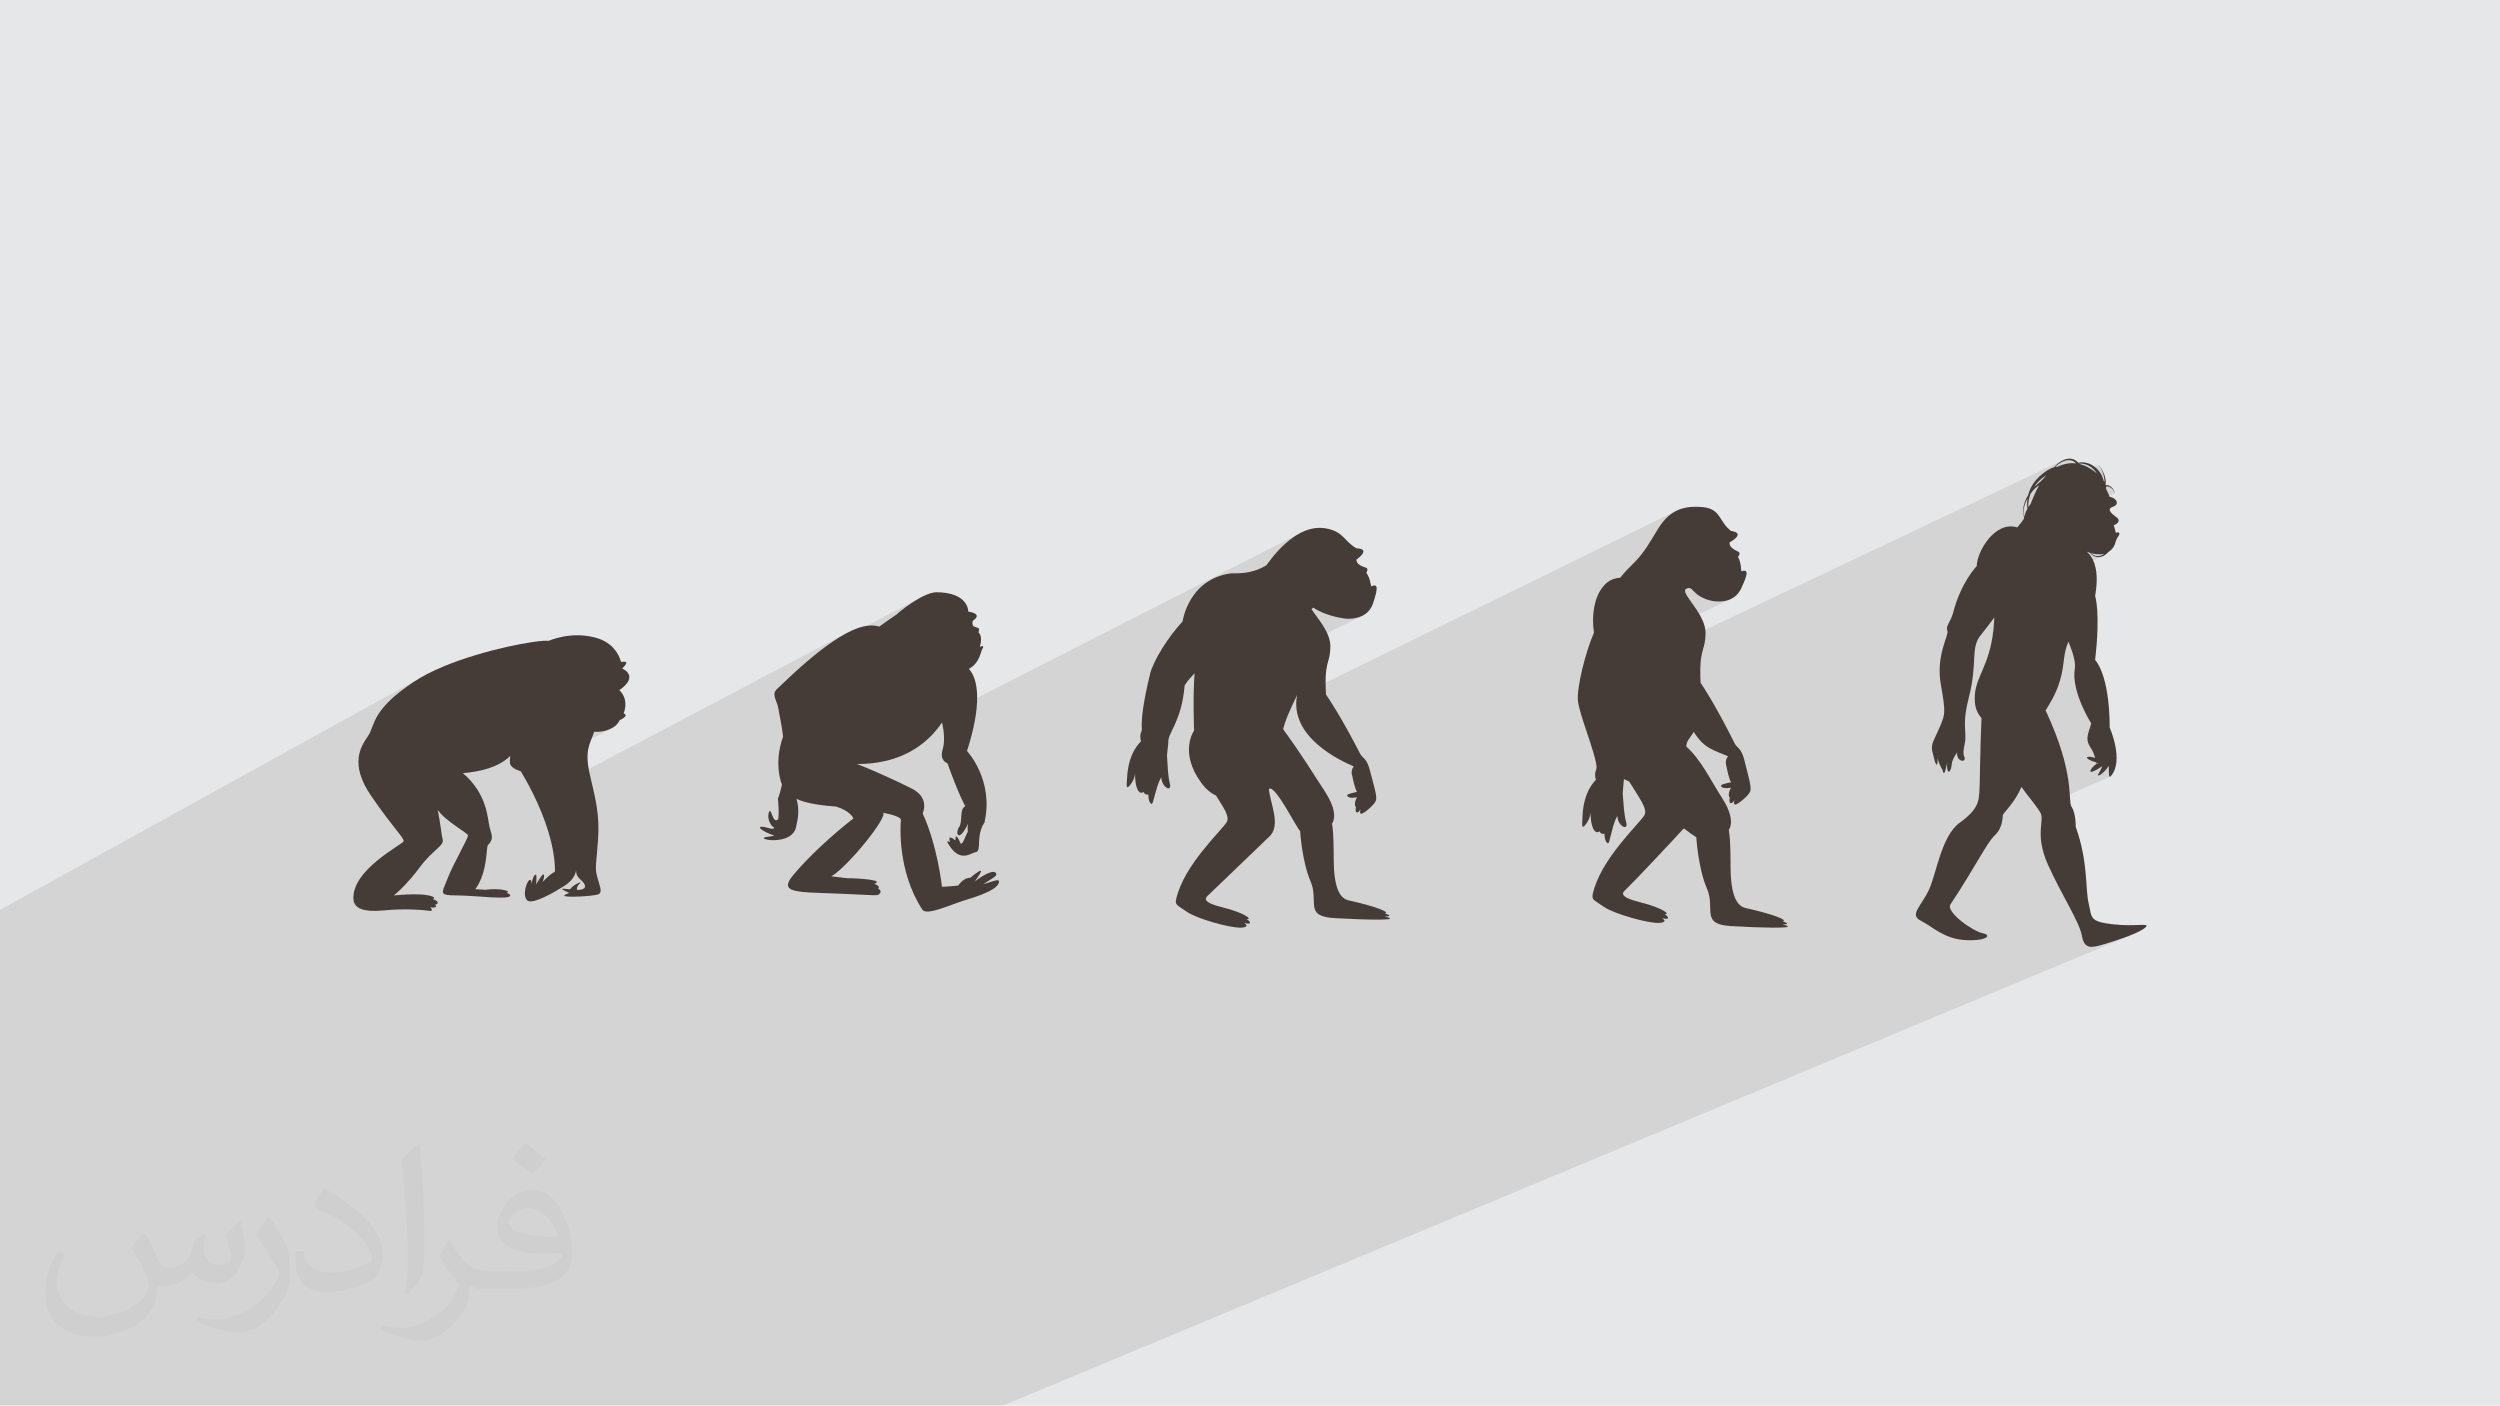
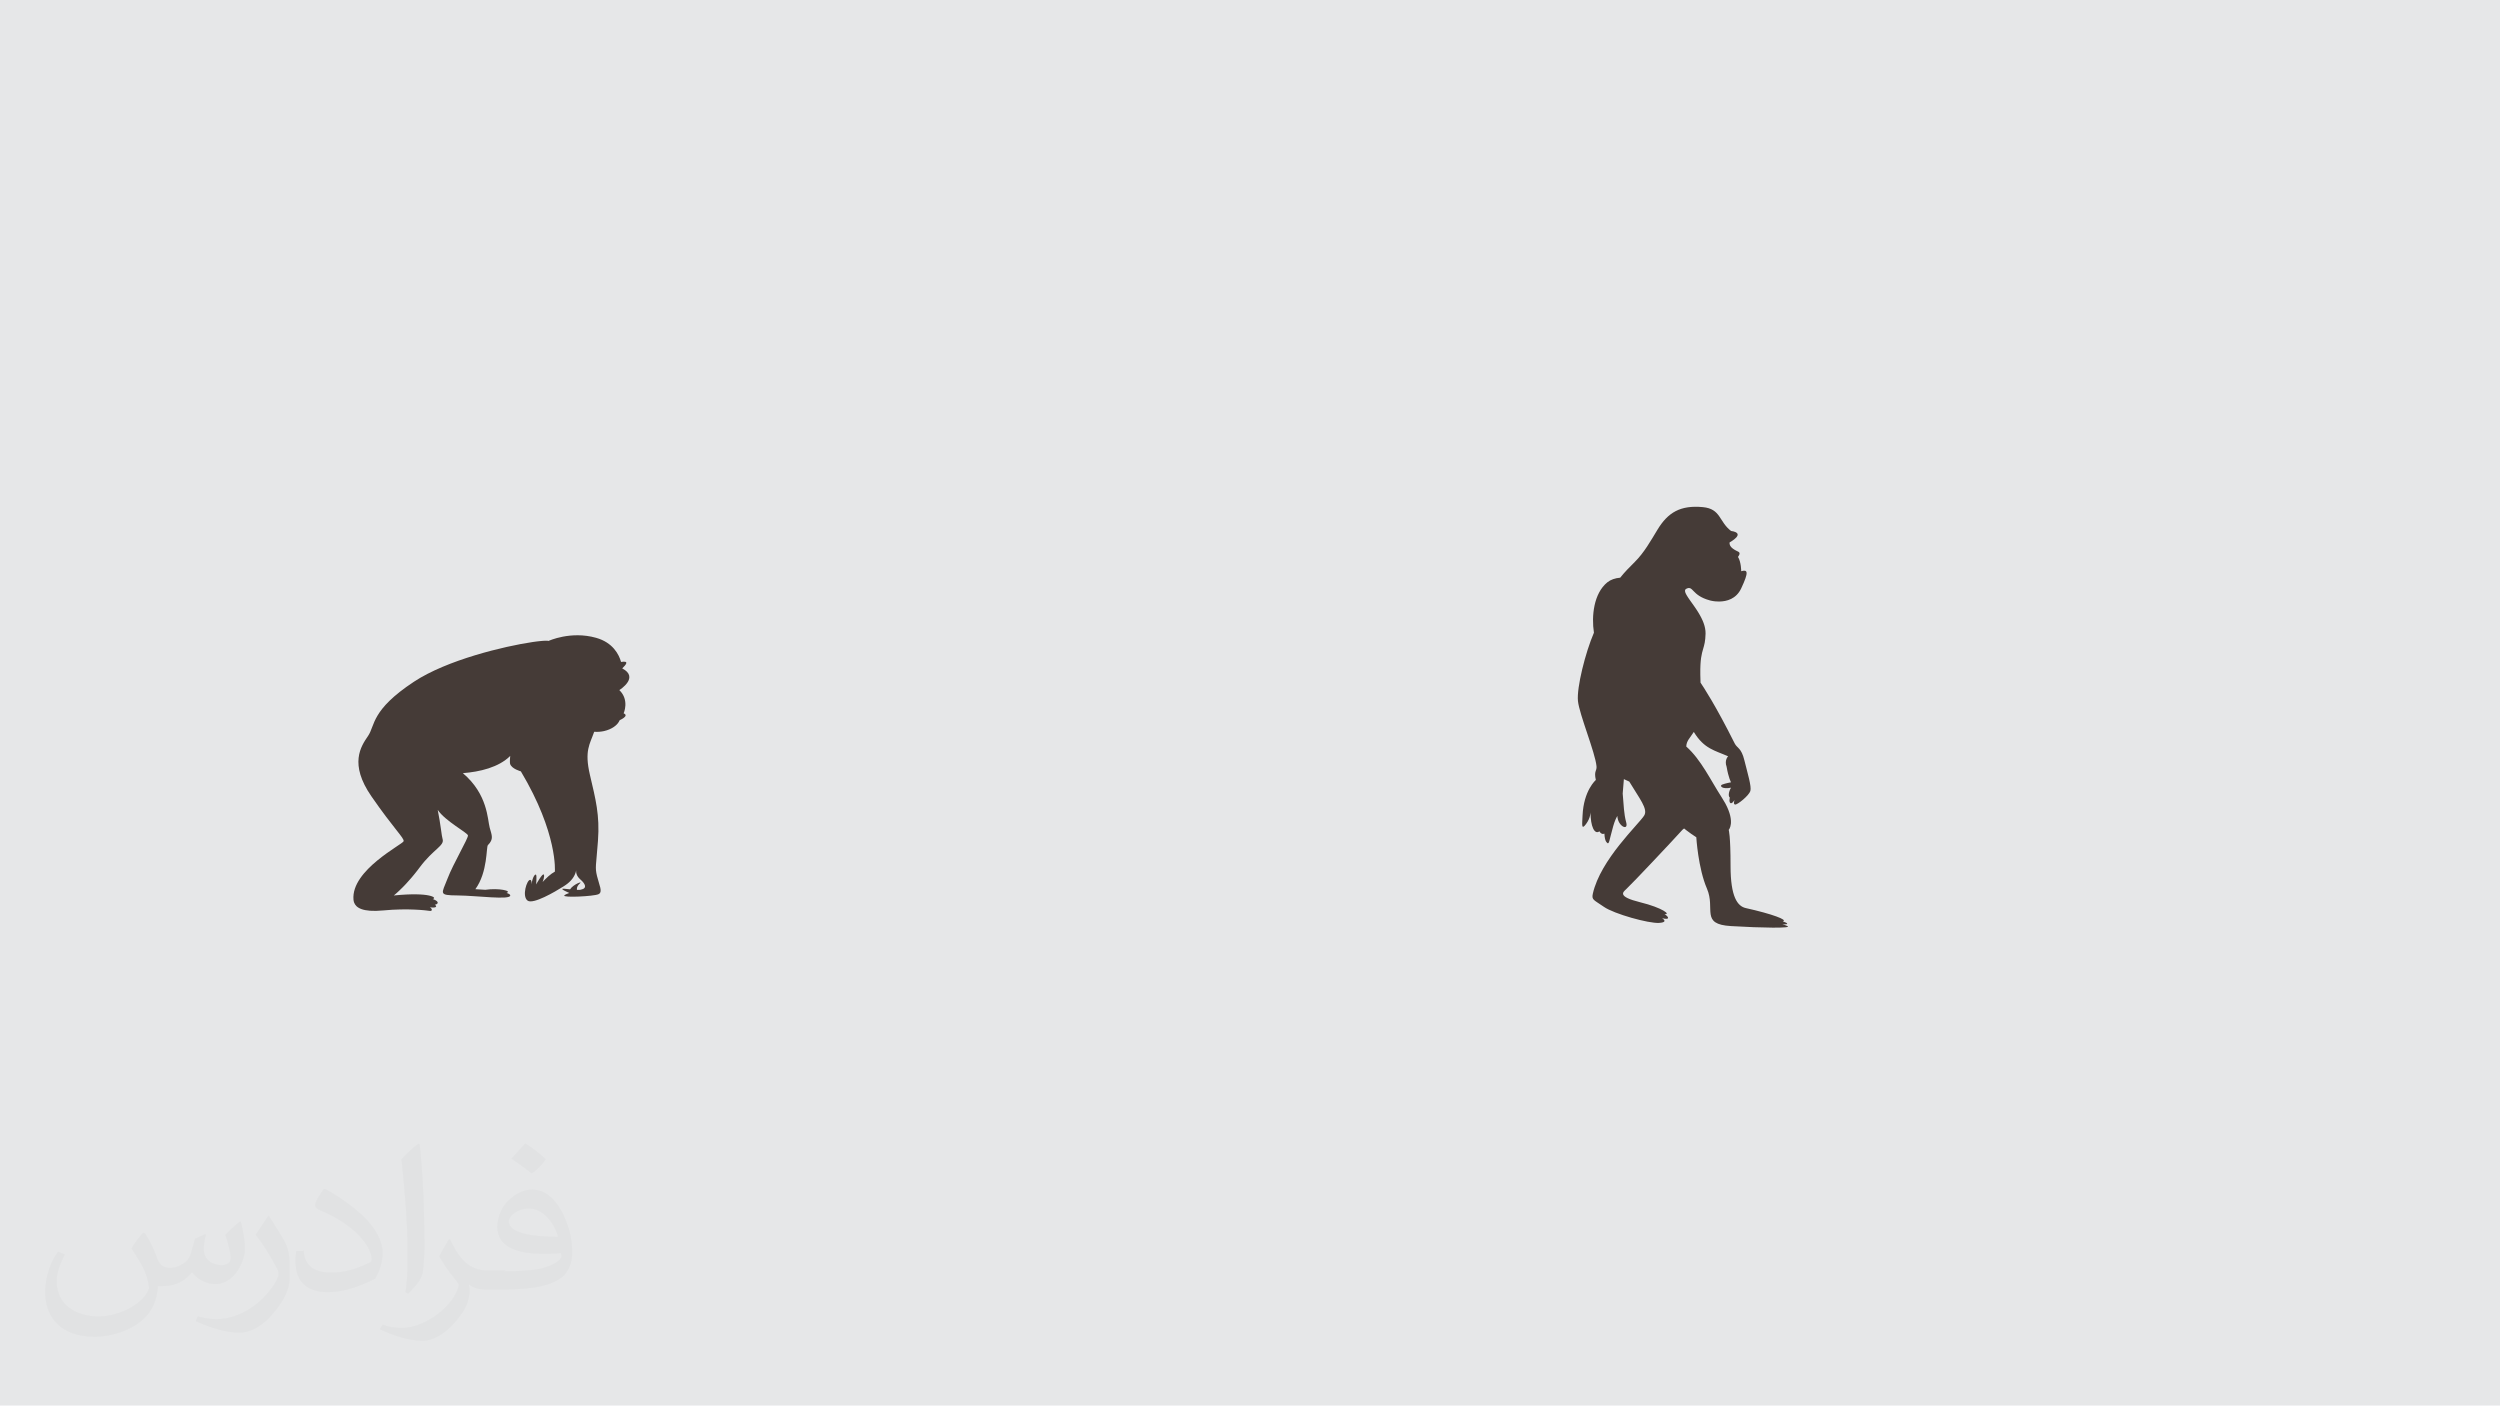
<svg xmlns="http://www.w3.org/2000/svg" xml:space="preserve" width="3.705in" height="2.083in" version="1.1" style="shape-rendering:geometricPrecision; text-rendering:geometricPrecision; image-rendering:optimizeQuality; fill-rule:evenodd; clip-rule:evenodd" viewBox="0 0 3705.33 2083.19">
  <defs>
    <style type="text/css">
   
    .fil0 {fill:#E6E7E8}
    .fil3 {fill:#453B37;fill-rule:nonzero}
    .fil2 {fill:#373435;fill-opacity:0.031}
    .fil1 {fill:#373435;fill-opacity:0.102}
   
  </style>
  </defs>
  <g id="Layer_x0020_1">
    <polygon class="fil0" points="-0,0 3705.33,0 3705.33,2083.19 -0,2083.19 " />
-     <polygon class="fil1" points="426.38,2083.19 415.88,2083.19 407.64,2083.19 405.78,2083.19 396.51,2083.19 393.71,2083.19 392.42,2083.19 359.88,2083.19 354.58,2083.19 352.52,2083.19 323.81,2083.19 317.65,2083.19 315.89,2083.19 314.41,2083.19 313.3,2083.19 305.39,2083.19 299.36,2083.19 297.2,2083.19 275.63,2083.19 201.13,2083.19 157.98,2083.19 157.2,2083.19 152.04,2083.19 149.15,2083.19 144.98,2083.19 144.04,2083.19 132.46,2083.19 130.1,2083.19 126.25,2083.19 108.33,2083.19 94.35,2083.19 89.69,2083.19 55.59,2083.19 49.07,2083.19 47.93,2083.19 47.88,2083.19 43.25,2083.19 42.91,2083.19 40.48,2083.19 40.41,2083.19 37.98,2083.19 37.61,2083.19 35.91,2083.19 35.41,2083.19 33.77,2083.19 24.07,2083.19 11.03,2083.19 6.29,2083.19 -0,2083.19 -0,2077.56 -0,2072.3 -0,2072 -0,2071.81 -0,2071.8 -0,2048.48 -0,2030.76 -0,2026.97 -0,2024.26 -0,2021.1 -0,2019.76 -0,2019.17 -0,2018.59 -0,2016.64 -0,2012.51 -0,2010.78 -0,2010.57 -0,2009.11 -0,2006.72 -0,2005.6 -0,2003.83 -0,2001.45 -0,1999.81 -0,1999.64 -0,1998.62 -0,1991.97 -0,1985.48 -0,1983.87 -0,1974 -0,1972.15 -0,1971.85 -0,1970.94 -0,1970.35 -0,1969.59 -0,1964.87 -0,1953.28 -0,1951.36 -0,1949.35 -0,1948.06 -0,1947.88 -0,1943.54 -0,1942.22 -0,1940.27 -0,1939.61 -0,1939.52 -0,1939 -0,1936.35 -0,1935.9 -0,1934.08 -0,1930.56 -0,1930.33 -0,1928.72 -0,1917.52 -0,1913.81 -0,1911.54 -0,1911.52 -0,1909.71 -0,1909.58 -0,1908.59 -0,1908.55 -0,1907.55 -0,1907.38 -0,1906.67 -0,1906.46 -0,1905.76 -0,1905.52 -0,1883.56 -0,1881.66 -0,1881.36 -0,1873.57 -0,1860.46 -0,1853.8 -0,1848.35 -0,1838.1 -0,1829.51 -0,1821.17 -0,1818.81 -0,1818.35 -0,1817.06 -0,1814.23 -0,1808.5 -0,1808.49 -0,1808.43 -0,1808.32 -0,1799.56 -0,1798.4 -0,1797.61 -0,1791.5 -0,1791.27 -0,1784.69 -0,1784.63 -0,1783.15 -0,1782.64 -0,1781.38 -0,1779.18 -0,1777.22 -0,1774.15 -0,1772.68 -0,1771.79 -0,1759.38 -0,1755.7 -0,1755.17 -0,1755.12 -0,1754.73 -0,1750.77 -0,1750.61 -0,1747.88 -0,1744.8 -0,1744.39 -0,1743.45 -0,1736.52 -0,1728.98 -0,1728.11 -0,1721.43 -0,1720.2 -0,1717.93 -0,1716.88 -0,1716.13 -0,1715.89 -0,1711.45 -0,1709.67 -0,1708.52 -0,1708.51 -0,1706.16 -0,1692.46 -0,1681.57 -0,1680.82 -0,1679.64 -0,1679.24 -0,1676.31 -0,1675.76 -0,1666.54 -0,1666.31 -0,1653.33 -0,1648.89 -0,1646.11 -0,1627.98 -0,1627.97 -0,1625.37 -0,1613.74 -0,1613.69 -0,1613.68 -0,1613.68 -0,1613.38 -0,1611.69 -0,1611.09 -0,1609.69 -0,1609.19 -0,1604.19 -0,1603.56 -0,1599.7 -0,1564.26 -0,1560.81 -0,1559.13 -0,1555.7 -0,1555.61 -0,1553.75 -0,1552.92 -0,1545.83 -0,1535.52 -0,1534.21 -0,1533.95 -0,1532.22 -0,1531.74 -0,1529.65 -0,1528.96 -0,1527.56 -0,1526.59 -0,1526.29 -0,1526.26 -0,1524.71 -0,1513.48 -0,1477.18 -0,1389.75 -0,1349.15 -0,1348.5 628.16,1001.68 623.09,1004.54 618.19,1007.47 613.49,1010.47 602.35,1018.13 592.72,1025.36 584.48,1032.17 577.49,1038.57 571.64,1044.59 566.8,1050.25 562.83,1055.57 559.61,1060.55 557.02,1065.22 554.91,1069.61 553.18,1073.72 551.68,1077.57 550.3,1081.19 548.9,1084.58 547.35,1087.78 545.54,1090.79 543.48,1093.83 541.33,1097.12 539.2,1100.7 537.15,1104.56 535.28,1108.74 533.66,1113.25 532.39,1118.1 531.55,1123.32 531.23,1128.92 531.5,1134.92 532.46,1141.34 534.19,1148.19 536.78,1155.49 540.3,1163.27 544.84,1171.53 550.5,1180.3 556.53,1188.93 562.15,1196.79 567.35,1203.92 570.36,1207.96 686.07,1145.97 690.82,1145.55 695.61,1145 700.43,1144.34 705.25,1143.54 710.06,1142.6 714.83,1141.51 718.85,1140.44 756.29,1120.43 756.26,1120.66 756.24,1120.89 756.22,1121.11 756.2,1121.33 756.18,1121.54 756.16,1121.76 756.14,1121.98 756.12,1122.19 756.12,1122.2 756.11,1122.21 756.11,1122.22 756.11,1122.22 756.11,1122.27 756.1,1122.31 756.1,1122.35 756.09,1122.39 756.09,1122.43 756.09,1122.48 756.09,1122.52 756.09,1122.56 756.06,1122.91 756.03,1123.26 756,1123.6 755.98,1123.93 755.96,1124.26 755.93,1124.58 755.91,1124.89 755.89,1125.21 755.89,1125.31 755.89,1125.4 755.88,1125.5 755.87,1125.59 755.87,1125.69 755.87,1125.78 755.86,1125.87 755.86,1125.97 755.84,1126.28 755.83,1126.58 755.82,1126.87 755.81,1127.17 755.8,1127.44 755.8,1127.72 755.8,1127.99 755.8,1128.26 755.79,1128.33 755.79,1128.39 755.79,1128.46 755.79,1128.52 755.79,1128.59 755.8,1128.65 755.8,1128.71 755.8,1128.78 755.8,1129.03 755.8,1129.28 755.8,1129.52 755.81,1129.75 755.82,1129.97 755.83,1130.19 755.84,1130.39 755.86,1130.59 755.86,1130.63 755.86,1130.67 755.87,1130.7 755.87,1130.73 755.87,1130.76 755.88,1130.8 755.88,1130.83 755.89,1130.86 755.9,1131.06 755.92,1131.24 755.94,1131.42 755.97,1131.59 756,1131.75 756.02,1131.9 756.06,1132.04 756.09,1132.16 757.38,1134.77 759.48,1137.03 762.07,1138.94 764.86,1140.51 767.55,1141.72 769.84,1142.59 770.97,1142.96 880.68,1084.62 882.59,1084.73 884.48,1084.77 885.95,1084.74 918.53,1067.43 919.15,1067.15 920.71,1066.37 886.15,1084.74 886.36,1084.74 888.21,1084.63 890.04,1084.46 891.84,1084.23 893.61,1083.94 895.35,1083.58 899.46,1082.46 903.3,1081.03 906.84,1079.31 775.43,1149.09 777.04,1151.84 781.7,1160.19 786.03,1168.3 790.04,1176.2 792.78,1181.85 1253,939.27 1248.2,941.97 1243.33,944.89 1238.41,948.03 1233.42,951.36 1228.39,954.88 1223.31,958.57 1218.2,962.42 1217.31,963.11 1364.72,885.48 1359.99,888.12 1355.34,890.93 1350.85,893.81 1346.6,896.72 1342.65,899.54 1339.08,902.2 1335.97,904.62 1333.38,906.72 1331.39,908.41 1330.09,909.61 1329.52,910.24 1326.2,912.46 1322.89,914.72 1319.59,917 1316.28,919.3 1312.98,921.61 1309.69,923.96 1306.41,926.31 1303.13,928.7 1183.1,991.8 1181.92,992.85 1176.74,997.54 1171.57,1002.29 1166.44,1007.07 1161.33,1011.87 1156.27,1016.69 1151.24,1021.51 1148.86,1024.65 1147.87,1027.91 1147.95,1031.32 1148.81,1034.91 1150.13,1038.68 1151.62,1042.66 1152.96,1046.87 1153.85,1051.32 1154.22,1053.74 1154.83,1057.01 1155.63,1061.09 1156.57,1065.91 1157.6,1071.41 1158.66,1077.54 1159.7,1084.23 1160.66,1091.43 1159.43,1095.18 1158.3,1098.92 1157.28,1102.66 1156.39,1106.39 1155.6,1110.12 1155.25,1112.12 1452.55,958.65 1452.2,958.83 1155.25,1112.13 1154.94,1113.84 1154.41,1117.56 1154,1121.26 1153.67,1125.93 1153.55,1130.57 1153.63,1135.2 1153.93,1139.81 1154.43,1144.39 1155.16,1148.96 1156.11,1153.5 1157.28,1158.02 1157.46,1158.65 1157.66,1159.26 1157.86,1159.87 1158.07,1160.47 1158.29,1161.07 1158.52,1161.66 1158.74,1162.25 1158.98,1162.83 1158.41,1165.49 1157.78,1168.14 1157.11,1170.78 1156.38,1173.41 1155.61,1176.04 1154.78,1178.66 1153.89,1181.26 1152.95,1183.86 1152.99,1184.13 1153.07,1184.79 1924.06,791.7 1916.83,796.29 1910.08,801.37 1903.82,806.77 1898.11,812.29 1892.99,817.73 1888.5,822.89 1884.68,827.59 1881.57,831.63 1879.22,834.8 1877.67,836.92 1876.95,837.79 1872.4,840.37 1760.39,897.27 1758.77,900.8 1756.63,906.3 1755.03,911.19 1753.9,915.29 1753.18,918.43 1752.8,920.44 1752.68,921.15 1748.65,925.6 1744.64,930.3 1740.67,935.19 1736.78,940.26 1732.97,945.44 1729.28,950.7 1725.74,956 1722.37,961.29 1719.2,966.54 1716.26,971.69 1713.56,976.72 1711.13,981.58 1709,986.22 1707.19,990.61 1705.74,994.71 1704.66,998.46 1703.73,1002.29 1702.72,1006.57 1701.64,1011.25 1700.53,1016.26 1699.41,1021.54 1698.8,1024.52 1946.65,900.65 1947.28,901.09 1948.2,901.7 1949.41,902.46 1950.92,903.35 1952.71,904.35 1954.8,905.44 1957.18,906.6 1959.86,907.81 1962.83,909.04 1966.09,910.28 1969.64,911.5 1973.49,912.69 1977.63,913.81 1982.07,914.86 1986.8,915.81 1991.83,916.65 1991.98,916.67 1992.13,916.7 1992.28,916.72 1992.45,916.74 1992.62,916.76 1992.8,916.78 1992.98,916.8 1993.17,916.82 1993.22,916.83 1993.27,916.83 1993.32,916.83 1993.37,916.84 1993.43,916.85 1993.48,916.85 1993.54,916.86 1993.59,916.86 1993.76,916.88 1993.94,916.9 1994.12,916.92 1994.3,916.93 1994.49,916.95 1994.67,916.96 1994.87,916.97 1995.06,916.98 1995.1,916.99 1995.15,916.99 1995.19,917 1995.23,917 1995.27,917 1995.31,917.01 1995.35,917.01 1995.39,917.02 1995.65,917.03 1995.92,917.05 1996.19,917.06 1996.46,917.08 1996.74,917.09 1997.03,917.1 1997.32,917.11 1997.61,917.11 1997.63,917.12 1997.66,917.12 1997.67,917.12 1997.69,917.12 1997.98,917.13 1998.27,917.13 1998.57,917.13 1998.87,917.13 1999.17,917.12 1999.48,917.12 1999.79,917.12 2000.1,917.11 2000.15,917.11 2000.19,917.11 2000.23,917.11 2000.27,917.11 2000.32,917.11 2000.36,917.1 2000.41,917.1 2000.45,917.1 2001.07,917.08 2001.7,917.06 2002.34,917.02 2002.99,916.98 2003.64,916.93 2004.31,916.87 2004.98,916.8 2005.6,916.72 2005.65,916.69 2009.79,915.99 2014.05,914.84 2018.31,913.17 1769.12,1036.71 1769.08,1041.55 1769.09,1048.3 1769.14,1054.68 1769.22,1060.61 1769.32,1066.01 1769.43,1070.8 1769.55,1074.9 1769.66,1078.23 1769.75,1080.71 1769.81,1082.26 1769.83,1082.79 1769.58,1083.16 1768.9,1084.26 1767.92,1086.04 1766.75,1088.5 1765.5,1091.61 1764.31,1095.33 1763.28,1099.65 1762.54,1104.53 1762.27,1108.69 1922.47,1030.2 1922.21,1032.54 2483.48,757.63 2479.57,759.89 2475.85,762.48 2472.3,765.41 2468.92,768.67 2465.67,772.27 2462.55,776.2 2459.54,780.47 2456.61,785.08 2454.74,788.17 2452.87,791.28 2450.99,794.41 2449.09,797.55 2447.17,800.69 2445.22,803.81 2443.24,806.93 2441.22,810.02 2439.16,813.08 2437.04,816.1 2434.86,819.07 2432.62,821.99 2430.31,824.84 2427.93,827.63 2425.46,830.33 2422.91,832.94 2420.19,835.65 2417.43,838.42 2414.67,841.24 2411.91,844.11 2409.18,847.05 2406.5,850.04 2403.88,853.1 2401.34,856.23 2377.35,867.87 2375.47,870 2372.62,873.96 2370.12,878.2 2367.95,882.7 2366.11,887.41 2364.58,892.29 2363.34,897.31 2362.39,902.42 2361.7,907.59 2361.26,912.78 2361.07,917.96 2361.09,923.08 2361.34,928.11 2361.78,933.01 2362.4,937.74 2362.39,937.78 2362.09,938.52 2499.26,872.68 2502.72,871.54 2505.38,871.99 2507.77,873.72 2510.41,876.38 2513.83,879.65 2518.56,883.2 2525.12,886.7 2534.05,889.81 2534.19,889.85 2534.34,889.89 2534.5,889.93 2534.67,889.97 2534.83,890.01 2535.01,890.06 2535.19,890.1 2535.38,890.15 2535.43,890.16 2535.48,890.17 2535.53,890.19 2535.59,890.2 2535.64,890.21 2535.69,890.22 2535.74,890.23 2535.8,890.24 2535.97,890.28 2536.15,890.32 2536.33,890.36 2536.51,890.4 2536.7,890.44 2536.89,890.48 2537.08,890.52 2537.28,890.56 2537.32,890.56 2537.36,890.57 2537.4,890.58 2537.44,890.59 2537.48,890.59 2537.52,890.6 2537.56,890.61 2537.6,890.62 2537.87,890.67 2538.13,890.72 2538.41,890.76 2538.68,890.81 2538.96,890.85 2539.25,890.9 2539.54,890.95 2539.84,890.99 2539.86,890.99 2539.89,891 2539.91,891 2539.93,891 2540.21,891.04 2540.51,891.08 2540.8,891.12 2541.11,891.15 2541.41,891.19 2541.72,891.22 2542.04,891.26 2542.35,891.3 2542.4,891.3 2542.44,891.3 2542.49,891.31 2542.53,891.31 2542.58,891.31 2542.62,891.31 2542.67,891.32 2542.72,891.32 2543.35,891.38 2543.98,891.43 2544.63,891.47 2545.3,891.51 2545.96,891.54 2546.65,891.55 2547.34,891.56 2547.99,891.56 2548.02,891.54 2552.3,891.33 2556.74,890.69 2561.25,889.51 2565.71,887.7 2344.82,992.9 2343.41,999.08 2341.97,1006 2340.76,1012.64 2339.78,1018.93 2339.33,1022.63 3057.43,682.2 3055.72,683.07 3054.1,684.02 3052.54,685.04 3051.04,686.14 3049.6,687.3 3048.37,688.38 3056.47,684.54 3058.13,683.8 3059.83,683.17 3061.57,682.66 3063.33,682.29 3065.09,682.07 3066.86,682.03 3068.6,682.17 3070.31,682.52 3071.29,682.81 3072.22,683.19 3073.12,683.63 3073.97,684.15 3074.79,684.72 3075.57,685.35 3076.31,686.03 3077.01,686.76 3028.35,709.78 3027.73,710.61 3026.98,710.97 3026.11,711.97 3024.62,713.45 3023.04,714.87 3022.94,714.94 3081.44,687.29 3081.53,687.28 3081.63,687.26 3081.72,687.24 3081.81,687.22 3081.91,687.2 3082,687.18 3082.09,687.17 3082.19,687.17 3084.37,687.1 3086.53,687.25 3088.66,687.59 3090.76,688.11 3092.8,688.81 3094.78,689.67 3096.68,690.68 3098.5,691.83 3099.88,692.82 3100.93,693.67 3110.68,689.07 3112.15,691.41 3113.53,693.81 3114.79,696.27 3115.92,698.79 3116.91,701.35 3117.73,703.96 3118.37,706.61 3118.81,709.29 3118.89,709.93 3118.95,710.57 3119,711.21 3119.03,711.85 3119.05,712.5 3119.05,713.14 3119.04,713.78 3119.01,714.43 2998.09,771.19 2997.37,772.19 2996.23,773.74 2995.05,775.3 2993.82,776.87 2992.55,778.46 2991.23,780.07 2989.87,781.69 2943.78,803.3 2943.2,804.06 2942.71,804.81 3121.36,721.06 3121.87,720.98 3122.37,720.93 3122.89,720.92 3123.41,720.93 3123.93,720.98 3124.45,721.07 3124.98,721.19 3125.5,721.34 3127.05,722 3128.51,722.85 3129.87,723.89 3131.11,725.1 3132.24,726.45 3133.22,727.91 3134.05,729.48 3134.72,731.13 2932.24,825.8 2930.93,830.37 2930.06,834.93 2929.79,838.95 2929.52,839.24 2928.75,840.08 2927.52,841.49 2925.91,843.45 2923.94,845.96 2921.91,848.71 3129.22,752.07 3131.86,750.94 3132.35,750.78 3132.81,750.6 3133.26,750.42 2921.65,849.06 2919.2,852.6 2916.52,856.72 2913.7,861.37 2910.81,866.54 2907.89,872.22 2905,878.42 2902.19,885.12 2901.98,885.68 3132.83,778.55 3133.41,778.32 2901.96,885.72 2899.5,892.32 2897,900.02 2894.74,908.21 2894.32,909.56 3092.96,817.7 3093.53,817.91 3094.1,818.13 3094.67,818.33 3095.23,818.54 3095.8,818.73 3096.36,818.93 3096.93,819.11 3097.49,819.29 3097.72,819.56 3097.96,819.83 3098.17,820.06 3098.89,819.73 3101.49,820.43 3104.07,820.98 3106.6,821.37 3109.08,821.62 3111.51,821.7 3113.88,821.6 3116.19,821.33 3118.42,820.86 3117.6,821.46 3116.76,822.01 3115.88,822.51 3114.98,822.95 3109,825.71 3109.67,825.77 3111.33,825.73 3112.97,825.51 3114.57,825.13 3116.12,824.59 3117.62,823.91 2885.66,930.87 2885.54,932.16 2886.17,934.6 2886.47,936.09 2886.3,938.11 2885.74,940.64 2884.85,943.68 2883.71,947.21 2883.27,948.57 2955.77,915.23 2955.74,915.98 2955.7,916.74 2955.67,917.51 2955.63,918.27 2955.59,919.04 2955.55,919.81 2955.51,920.58 2955.46,921.36 2954.48,933.24 2953.08,943.97 2951.31,953.67 2949.24,962.44 2946.95,970.41 2944.51,977.67 2941.98,984.35 2939.43,990.55 2936.94,996.38 2934.57,1001.96 2932.39,1007.4 2930.63,1012.33 3065.69,951.12 3066.19,952.29 3067.49,955.46 3069.29,960.19 3071.28,965.98 3073.17,972.37 3074.66,978.89 3075.43,985.06 3075.19,990.41 3074.46,996.98 3074.5,1003.77 3075.19,1010.69 3076.44,1017.66 3078.15,1024.58 3080.22,1031.37 3082.56,1037.93 3085.07,1044.17 3087.65,1050.02 3090.21,1055.37 3092.64,1060.15 3094.84,1064.26 3096.73,1067.61 3098.2,1070.11 3099.15,1071.67 3099.49,1072.22 3097.27,1079.16 3095.54,1084.86 3094.38,1089.63 3093.85,1093.75 3094.02,1097.52 3094.97,1101.23 3096.77,1105.19 3099.49,1109.67 3100.56,1111.42 3101.51,1113.18 3102.34,1114.94 3103.07,1116.69 3103.71,1118.42 3104.27,1120.09 3104.75,1121.72 3105.17,1123.27 3097.66,1126.57 3100.45,1127.87 3106.78,1129.97 3106.87,1130.28 3106.97,1130.56 3107.06,1130.81 3107.16,1131.05 3107.26,1131.26 3107.27,1131.28 3110.26,1129.97 3109.79,1130.65 3109.36,1131.19 3108.98,1131.6 3108.64,1131.87 3108.33,1132.02 3106.02,1133.02 3103.86,1134.81 3100.84,1137.96 3098.85,1140.81 3098.2,1142.93 3098.51,1143.22 3115.85,1135.63 3115.12,1137.43 3114.37,1139.13 3113.69,1140.59 3125.04,1135.63 3125.47,1135.63 3125.5,1139.33 3125.53,1142.74 3125.61,1145.74 3125.79,1148.21 3126.11,1150.03 3126.63,1151.09 3127.4,1151.26 3019.94,1198.1 3019.99,1198.17 3023.57,1203.59 3024.78,1206 3025.5,1208.61 3025.81,1211.45 3025.83,1214.55 3025.63,1217.93 3025.3,1221.62 3024.94,1225.65 3024.64,1230.05 3024.5,1234.85 3024.59,1240.07 3025.02,1245.74 3025.88,1251.89 3027.26,1258.55 3029.25,1265.74 3031.94,1273.5 3035.42,1281.85 3039.37,1290.4 3043.39,1298.74 3047.44,1306.85 3051.48,1314.72 3055.48,1322.35 3059.39,1329.71 3063.17,1336.81 3066.8,1343.62 3070.23,1350.14 3073.42,1356.35 3076.34,1362.26 3078.95,1367.84 3081.2,1373.08 3083.07,1377.98 3084.52,1382.53 3085.5,1386.7 3087.28,1393.58 3089.7,1398.44 3092.79,1401.54 3096.63,1403.11 3101.25,1403.39 3106.72,1402.64 3113.09,1401.08 3120.41,1398.97 3124.41,1397.76 3128.56,1396.46 3132.83,1395.1 3137.17,1393.68 3141.54,1392.2 3145.89,1390.68 3150.2,1389.12 3154.4,1387.54 3158.47,1385.93 3162.36,1384.31 1486.81,2083.19 1480.86,2083.19 1424.7,2083.19 1306.98,2083.19 1287.43,2083.19 1171.21,2083.19 1167.47,2083.19 1092.5,2083.19 1037.9,2083.19 1018.02,2083.19 1008.66,2083.19 1003.25,2083.19 1003.19,2083.19 995.2,2083.19 994.96,2083.19 989.55,2083.19 971.9,2083.19 966.65,2083.19 957.99,2083.19 957.63,2083.19 953.26,2083.19 949.96,2083.19 942.53,2083.19 936.78,2083.19 935.65,2083.19 934.49,2083.19 932.93,2083.19 931.59,2083.19 917.51,2083.19 908.39,2083.19 905.65,2083.19 887.02,2083.19 873.09,2083.19 843.56,2083.19 840.41,2083.19 838.65,2083.19 830.57,2083.19 823.82,2083.19 821.63,2083.19 816.68,2083.19 802.39,2083.19 775.3,2083.19 772.93,2083.19 762.25,2083.19 761.73,2083.19 761.65,2083.19 746.67,2083.19 740.46,2083.19 731.9,2083.19 725.15,2083.19 725.11,2083.19 724.51,2083.19 722.85,2083.19 697.94,2083.19 671.06,2083.19 668.07,2083.19 668.05,2083.19 646.37,2083.19 642.87,2083.19 639.93,2083.19 611.13,2083.19 608.4,2083.19 602.91,2083.19 601.18,2083.19 600.37,2083.19 591.93,2083.19 587.46,2083.19 586.57,2083.19 574.35,2083.19 568.02,2083.19 548.87,2083.19 548.18,2083.19 541.44,2083.19 534.09,2083.19 529.34,2083.19 527.11,2083.19 524.78,2083.19 517.04,2083.19 516.86,2083.19 504.26,2083.19 486.39,2083.19 484.35,2083.19 481.46,2083.19 472.67,2083.19 471.48,2083.19 467.29,2083.19 460,2083.19 459.91,2083.19 459.64,2083.19 440.38,2083.19 439.92,2083.19 " />
    <path class="fil2" d="M215.02 1828.17c7,11 12,21 16,32 3,7 5,19 21,19 5,0 11,-1 17,-5 7,-3 12,-9 14,-17l6 -21 15 -7 1 1c-2,8 -3,16 -3,21 0,18 15,24 27,24 7,0 13,-4 13,-10 0,-8 -4,-23 -8,-35 7,-7 14,-14 22,-20l1 1c4,15 6,30 6,40 0,10 -4,20 -8,27 -7,14 -20,25 -36,25 -12,0 -25,-6 -34,-17l-1 0c-9,11 -22,20 -43,20l-7 0c-1,14 -4,24 -9,33 -13,25 -50,42 -85.01,42 -49,0 -73.01,-28 -73.01,-66 0,-23 8,-45 19,-60l10 4c-7,14 -12,27 -12,40 0,35 29,52 62,52 31,0 68.01,-19 75.01,-42 -3,-25 -12,-36 -26,-59 4,-7 10,-15 17,-23l1 0 0 0 0 0 0 0 2 1 0 0 0 0 0 0 0 0 0 0 0 0 0 0 0 0 0 0 0 0 0 0 0 0 0.02 -0.01 -0.01 0.01 0 0zm564.05 -133.01c10,6 20,14 30,23 -6,8 -12,15 -21,21 -10,-8 -20,-15 -30,-22 7,-8 14,-15 20,-22l0 0 0 0 0 0 1 0 0 0 0 0 0 0 0 0zm5 96.01c-17,0 -30,11 -30,19 0,17 33,23 73.01,23 -5,-20 -22,-42 -43,-42l0 0 -0.01 0zm-37 93.01c22,0 41,-1 55,-4 16,-4 30,-12 30,-18 0,-2 0,-3 -1,-5 -9,1 -19,1 -29,1 -29,0 -52,-7 -61,-23 -2,-5 -4,-10 -4,-16 0,-16 7,-32 19,-42 10,-9 21,-14 33,-14 20,0 37,16 48,42 6,14 11,30 11,51 0,14 -4,25 -12,34 -16,15 -45,21 -90.01,21l-20 0 0 0 -5 0c-11,0 -19,-2 -25,-7l-1 0c0,3 1,5 1,7 0,10 -3,23 -10,33 -20,30 -42,43 -60,43 -19,0 -42,-7 -63,-17l4 -7c7,3 16,5 29,5 34,0 78.01,-33 84.01,-64 -1,-3 -4,-6 -7,-10 -10,-12 -16,-22 -22,-32 5,-10 10,-18 14,-25l2 0c14,29 28,46 57,46l5 0 0 0 21 0 0 0 0 0 0 0 -3 1 0 0 0 0 0 0 0 0zm-146.01 31c2,-14 3,-29 3,-43l0 -21c0,-39 -5,-96.01 -9,-133.01 7,-8 17,-17 25,-23l2 1c5,47 7,101.01 7,151.01 0,13 -1,26 -2,35 -1,12 -8,21 -22,35l-3 -1 0 0 0 0 0 0 -1 -1 0 0 0 0 0 0 0 0zm-151.02 -62.01c1,18 10,33 41,33 20,0 36,-5 55,-14 3,-1 5,-3 5,-5 0,-12 -9,-27 -24,-41 -14,-13 -34,-25 -52,-32 -6,-3 -8,-5 -8,-8 0,-5 7,-16 13,-24l2 0c20,11 43,27 60,44 15,16 25,33 25,51 0,13 -4,26 -11,38 -22,11 -46,20 -70.01,20 -29,0 -48,-14 -48,-45 0,-3 0,-9 1,-16l10 0 0 0 0 0 0 0 1 -1 0 0 0 0 0 0 0 0 0 0 0.01 0zm-52 -52l18 29c7,11 13,22 13,41l0 24c0,19 -12,39 -32,60 -15,14 -29,20 -42,20 -19,0 -40,-6 -65,-17l3 -7c8,2 17,4 28,4 36,0 72.01,-26 89.01,-58 2,-4 3,-7 3,-9 0,-4 -2,-8 -4,-11 -9,-17 -19,-33 -30,-47 6,-9 12,-18 18,-27l1 0 0 -2 0 0 0 0 0 0 0 0 0 0 -0.01 0z" />
    <g id="_1634628490608">
      <path class="fil3" d="M930.27 1011.17c3.95,-6.24 4.55,-13.98 -8.04,-20.51 6.11,-5.94 10.56,-11.59 -1.72,-9.56 -3.15,-11.08 -12.05,-28.74 -37.03,-35.78 -37.68,-10.62 -70.42,4.61 -70.42,4.61 -0.37,-0.11 -0.87,-0.18 -1.48,-0.23 -0.13,-0.01 -0.31,-0.01 -0.45,-0.02 -0.52,-0.03 -1.06,-0.06 -1.7,-0.06 -0.18,0 -0.4,0.01 -0.59,0.02 -0.69,0.01 -1.4,0.03 -2.21,0.07 -0.22,0 -0.46,0.03 -0.68,0.03 -0.86,0.06 -1.76,0.11 -2.74,0.19 -0.22,0.02 -0.46,0.05 -0.69,0.07 -1.05,0.09 -2.15,0.2 -3.32,0.33 -0.21,0.02 -0.43,0.05 -0.64,0.07 -1.25,0.14 -2.56,0.3 -3.94,0.47 -0.17,0.02 -0.35,0.06 -0.53,0.07 -1.46,0.19 -2.98,0.4 -4.58,0.63 -0.11,0.02 -0.22,0.04 -0.34,0.06 -41.81,6.17 -126.66,26.44 -175.69,58.83 -63.71,42.06 -57.32,64.71 -67.95,80.31 -10.64,15.55 -28.31,41.37 4.96,89.51 33.26,48.13 48.83,61.92 47.76,66.51 -1.07,4.63 -78.16,42.65 -74.32,86.7 0.06,0.61 0.15,1.24 0.27,1.86 0.04,0.19 0.08,0.37 0.12,0.56 0.12,0.51 0.28,1.03 0.45,1.55 0.03,0.09 0.05,0.19 0.08,0.28 0.01,0 0.01,-0.01 0.02,-0.01 2.65,7.26 11.98,14.65 42.95,11.69 37.16,-3.53 64.04,-0.07 69.35,0.68 3.46,0.46 4.22,-2.67 0,-5.38 8.3,1.38 11.75,-0.78 7.35,-3.82 3.73,-0.28 8.65,-4.21 -3.13,-8.43 7.35,-1.43 -3.13,-10.69 -57.65,-5.25l0 -0.03c0,0 5.22,-4.11 13.26,-12.24 0,0 0.01,0 0.01,-0.01 0.69,-0.69 1.39,-1.42 2.11,-2.16 0.15,-0.16 0.29,-0.31 0.44,-0.45 0.7,-0.72 1.4,-1.48 2.13,-2.25 0.15,-0.15 0.3,-0.32 0.44,-0.48 2.18,-2.36 4.5,-4.93 6.92,-7.74 0.36,-0.42 0.72,-0.84 1.09,-1.28 0.61,-0.7 1.22,-1.44 1.83,-2.18 0.5,-0.59 1,-1.19 1.51,-1.82 0.56,-0.7 1.13,-1.38 1.7,-2.09 0.62,-0.77 1.24,-1.57 1.87,-2.37 0.49,-0.61 0.98,-1.23 1.48,-1.87 1.13,-1.46 2.28,-2.97 3.43,-4.52 20.51,-27.61 37.5,-32.2 33.97,-42.46 -1.29,-3.65 -2.73,-21.12 -7.15,-42.93 11.08,16.67 44.11,33.74 44.81,37.86 0.69,4.17 -21.94,42.02 -30.4,64.33 -8.53,22.3 -13.81,24.43 14.85,24.65 28.66,0.26 78.54,7.18 78.24,0 -0.07,-1.45 -2.19,-2.67 -5.55,-3.73 8.87,-2.94 -11.29,-7.57 -31.48,-4.64 -8.3,-0.64 -14.68,-0.89 -14.68,-0.89 18.57,-25.49 15.91,-62.65 18.57,-65.29 9.01,-9.04 5.83,-14.35 2.66,-26.02 -3.2,-11.68 -2.66,-49.35 -39.76,-80.68 25.16,-1.98 53.1,-8.52 70.22,-25.54 -0.07,0.61 -0.12,1.19 -0.17,1.76 0,0.02 -0,0.03 -0.01,0.04 -0.02,0.12 -0.02,0.22 -0.02,0.34 -0.08,0.95 -0.14,1.81 -0.19,2.65 -0.01,0.26 -0.03,0.51 -0.04,0.76 -0.04,0.83 -0.06,1.59 -0.06,2.29 -0.01,0.19 0,0.35 0,0.52 0,0.69 0.02,1.3 0.06,1.82 0,0.1 0.02,0.18 0.03,0.27 0.04,0.52 0.11,0.98 0.2,1.3 2.13,7.43 15.95,11.13 15.95,11.13 55.19,92.4 50.4,148.63 50.4,148.63 -6.41,3.35 -12.74,9.59 -18.21,15.38 0.22,-0.53 3.48,-8.54 1.77,-11.06 -1.77,-2.63 -11.33,14.65 -11.33,14.65 0,0 1.07,-12.07 0,-14.15 -1.05,-2.14 -5.29,2.43 -6.88,14.11 0.17,-3.44 0.13,-6.47 -1.96,-6.7 -4.77,-0.54 -12.74,24.44 -3.7,30.79 8.15,5.76 40.54,-13.16 52.61,-20.82 1.3,-0.82 2.36,-1.5 3.13,-2.04 7.95,-5.26 14.31,-12.72 16.07,-21.73 0.02,-0.18 0.07,-0.31 0.1,-0.52 0.08,-0.65 0.17,-1.03 0.17,-1.03 -0.04,0.36 -0.12,0.71 -0.17,1.03 -0.29,2.33 -0.24,8.11 6.11,13.58 8.18,7.02 9.19,12.74 3.15,14.53 -0.94,0.28 -2.13,0.59 -3.52,0.97 -1.67,0.04 -3.19,0.04 -4.6,0 -0.07,-0.33 -1.19,-4.8 4.6,-9.81 4.27,-3.74 -10.24,1.76 -14.79,9 -2.58,-0.28 -5.31,-0.61 -8.71,-0.86 -0.57,-0.05 -1.05,-0.05 -1.42,-0.05 -5.94,0.15 8.96,6.28 8.96,6.28 -3.48,1.22 -6.31,2.52 -7.4,3.73 -3.19,3.61 43.51,1.38 50.59,-1.83 7.03,-3.19 1.09,-13.44 -2.11,-26.91 -3.18,-13.45 -1.41,-14.16 1.42,-52.35 2.83,-38.24 -3.53,-61.58 -11.95,-97.67 -8.39,-36.12 -0.07,-45.3 6.29,-63.68l0.03 -0.16c5.11,0.4 10.08,-0.02 14.67,-1.04 11.25,-2.54 20.19,-8.74 23.17,-16.15 0,0 14.85,-6.4 5.83,-10.13 0,0 9.02,-19.62 -6.39,-34.47 0,0 8.09,-4.97 12.3,-11.65z" />
-       <path class="fil3" d="M1457.17 1310.53c16.14,-10.18 20.24,-12.42 19.52,-15.2 -2.14,-8.2 -20.24,1.74 -32.06,11.28 0.46,-0.65 7.91,-10.75 9.49,-14.98 1.19,-3.2 -6.69,1.08 -16.03,9.4 -8.84,-0.62 -16.27,9.14 -17.89,11.44 -12.46,1.5 -24.12,1.85 -24.12,1.85 0,0 -6.26,-60.11 -28.57,-108.74 0,0 11.41,-23.1 -16.32,-36.91 -17.25,-8.54 -48.31,-23.55 -80.89,-36.27l0 -0.05c64.11,0.25 103.65,-28.37 125.93,-61.62 3.56,16.05 4.02,29.85 0.89,40.19 -5.12,16.72 7.15,20.37 7.15,20.37 17.29,48.25 26.43,63.73 26.43,63.73 -9.34,3.9 -3.19,22.48 -9.44,31.17 -5.59,7.71 -1.04,24.59 13.16,-4.66l0.26 0.13c-0.76,3.97 -0.66,7.8 -0.26,11.23 -4.42,7.33 -6.23,17.04 -10.42,17.74 -8.9,-21.21 -7.9,-4.98 -7.9,-4.98 -6.24,-5.01 -11.35,-7.37 -7.9,2.4 -4.7,-2.31 -6.48,-2.02 0.68,7.79 11.77,16.3 23.34,13.31 31.6,9.13 8.26,-4.16 10.12,1.66 10.65,-17.57 0.53,-19.28 7.87,-27.92 7.87,-27.92 14.81,-63.38 -25.78,-106.45 -25.78,-106.45 21.96,-67.81 17.28,-106.24 2.76,-121.65 15.88,-8.39 17.21,-24.76 19.94,-29.47 4.5,-7.66 -3.73,-3.07 -3.73,-3.07 5.14,-16.71 -1.79,-21.39 -1.79,-21.39 1.34,-6.48 1.34,-6.48 -4.94,-8.06 -6.29,-1.54 -3.61,-9.32 -3.61,-9.32 16.28,-10.87 -6.68,-13.6 -6.68,-13.6 0,0 0.8,-28.87 -48.13,-28.71 -20.69,1.23 -56.67,30.81 -57.53,32.5 -8.85,5.91 -17.67,12.09 -26.39,18.46 -36.71,-11.96 -98.56,41.46 -151.89,92.81 -8.47,8.2 1.11,17.59 2.6,29.81 0.62,5.24 4.38,20.28 6.81,40.11 -3.44,10 -5.74,19.96 -6.66,29.83 -1.14,12.45 -0.15,24.74 3.28,36.76 0.48,1.67 1.07,3.26 1.7,4.81 -1.47,7.08 -3.45,14.13 -6.03,21.02 0,0 0.82,6.05 1.09,13.75 0.25,5.39 0.2,11.58 -0.63,16.96l-0.47 -0.07c-7.82,7.16 -9.63,-18.22 -12.89,-11.42 -3.28,6.8 -0.33,18.98 7.77,24.09l0.05 0.09c-1.58,1.12 -3.62,1.44 -6.11,0.7 -26.43,-7.91 -14.95,3.83 5.91,10.46 -2.46,0.74 -5.41,1.27 -8.89,1.61 -27.45,2.69 38.6,17.1 41.7,-17.59 3.5,-13.47 3.65,-24.42 0.25,-38.34 11.88,5.42 28.99,8.97 53.88,10.91 1.48,0.12 3,0.24 4.51,0.37 21.74,6.6 25.81,17.58 25.81,17.58 -31.55,24.57 -67.78,57.98 -89.44,84.26 -21.7,26.23 4.06,24.83 63.56,27.09 59.56,2.29 61.13,4.11 64.62,0.32 2.74,-2.9 1.64,-5.46 -2.08,-7.6l0 -0.05c2.58,-2.59 -0.15,-4.96 -5.87,-7.12 16.67,-5.6 -23.87,-8.27 -40.36,-8.27 -12.77,-1.7 -23.15,-2.66 -23.15,-2.66 26.08,-15.85 83.78,-88.31 76.78,-94.42 16.41,3.38 26.65,7.15 26.3,10.83 -0.83,7.89 -5.37,75.76 31.77,132.83 6.18,9.52 40.28,-6.87 61.76,-13.5 21.5,-6.64 47.57,-15.2 51.39,-25.68 3.19,-8.62 -8.34,-2.47 -23.07,1.53z" />
      <path class="fil3" d="M2649.27 1372.63c-2.08,-0.95 -4.57,-1.92 -7.51,-2.84 9.51,0.83 9.31,-1.14 0.52,-4.34 8.38,-1.72 -15.28,-10.76 -54.74,-19.54 -12.34,-2.75 -22.63,-16.46 -22.63,-62.43 0,-45.95 -2.73,-53.49 -2.73,-53.49 0,0 10.22,-10.76 -4.98,-39.14 -1.54,-2.78 -3.28,-5.72 -5.3,-8.88 -16.42,-25.31 -30.66,-56.07 -52.64,-75.5 0.24,-8.46 5.71,-12.93 11.19,-21.65 15.37,25.33 31.31,27.39 50.87,36.14 0,0 -5.9,5.49 -2.25,15.5 2.76,16.39 6.53,23 6.53,23 0,0 -8.56,1.57 -13.12,3.39 -4.55,1.83 -0.07,7.38 13.12,4.6 -3.63,6.16 -4.34,12.74 -1.82,14.57 -0.61,2.8 -0.63,5.14 -0.15,6.64 0.89,2.82 3.49,2.7 7.16,-2.76 -1.51,4.23 -1.05,6.29 0.81,6.55 3.61,0.52 20.59,-13.38 22.65,-20.05 2.04,-6.67 -4.13,-26.22 -8.78,-45.27 -4.6,-19.07 -10.77,-18 -14.4,-25.2 -28.31,-56.64 -47.02,-84.81 -50.65,-90.13 -0.18,-4.41 -0.3,-8.39 -0.34,-12.02 -0.3,-22.51 2.02,-30.64 4.2,-38.04 1.71,-5.79 3.31,-11.12 3.59,-22.53 0.02,-1.2 -0.04,-2.4 -0.13,-3.61 -0.02,-0.32 -0.06,-0.64 -0.09,-0.96 -0.11,-1 -0.25,-2.01 -0.44,-3.01 -0.04,-0.21 -0.06,-0.41 -0.1,-0.63 -0.24,-1.19 -0.53,-2.37 -0.85,-3.56 -0.08,-0.27 -0.17,-0.54 -0.25,-0.81 -0.29,-0.97 -0.61,-1.94 -0.95,-2.91 -0.11,-0.27 -0.2,-0.55 -0.3,-0.82 -0.44,-1.18 -0.91,-2.35 -1.42,-3.51 -0.08,-0.15 -0.15,-0.3 -0.22,-0.44 -0.45,-1.03 -0.94,-2.05 -1.45,-3.06 -0.15,-0.3 -0.29,-0.59 -0.44,-0.88 -0.54,-1.06 -1.11,-2.11 -1.69,-3.14 -0.04,-0.09 -0.09,-0.17 -0.14,-0.26 -0.62,-1.11 -1.28,-2.2 -1.93,-3.29 -0.19,-0.31 -0.39,-0.62 -0.57,-0.93 -0.52,-0.83 -1.04,-1.66 -1.56,-2.48 -0.19,-0.26 -0.35,-0.54 -0.52,-0.8 -0.66,-1.01 -1.31,-2 -1.98,-2.97 -0.23,-0.34 -0.45,-0.67 -0.69,-1 -0.47,-0.69 -0.94,-1.37 -1.41,-2.04 -0.26,-0.37 -0.52,-0.75 -0.78,-1.12 -0.57,-0.8 -1.13,-1.59 -1.69,-2.37 -0.69,-0.96 -1.34,-1.89 -1.99,-2.8 -0.18,-0.26 -0.37,-0.52 -0.55,-0.77 -0.48,-0.69 -0.95,-1.34 -1.41,-2 -0.18,-0.26 -0.37,-0.52 -0.54,-0.78 -0.53,-0.75 -1.02,-1.48 -1.5,-2.19 -0.2,-0.3 -0.39,-0.59 -0.57,-0.89 -0.31,-0.46 -0.59,-0.92 -0.88,-1.36 -0.19,-0.31 -0.39,-0.62 -0.57,-0.92 -0.16,-0.26 -0.3,-0.53 -0.45,-0.78 -0.18,-0.31 -0.36,-0.62 -0.52,-0.91 -0.3,-0.54 -0.57,-1.07 -0.8,-1.58 -0.05,-0.1 -0.08,-0.19 -0.12,-0.28 -0.18,-0.43 -0.35,-0.84 -0.49,-1.24 -0.04,-0.12 -0.07,-0.24 -0.11,-0.38 -0.1,-0.34 -0.19,-0.67 -0.24,-0.98 -0.03,-0.13 -0.04,-0.25 -0.06,-0.39 -0.04,-0.28 -0.05,-0.57 -0.04,-0.84 0,-0.11 0,-0.23 0.02,-0.34 0.03,-0.26 0.09,-0.48 0.17,-0.72 0.04,-0.1 0.07,-0.19 0.12,-0.29 0.1,-0.22 0.24,-0.43 0.41,-0.63 0.07,-0.06 0.11,-0.14 0.17,-0.21 0.26,-0.25 0.56,-0.46 0.93,-0.66 10.78,-5.48 7.35,9.63 34.79,17.13 0.37,0.1 0.83,0.22 1.33,0.34 0.14,0.04 0.28,0.07 0.42,0.1 0.45,0.11 0.94,0.2 1.48,0.31 0.11,0.02 0.21,0.05 0.32,0.06 0.7,0.13 1.43,0.26 2.24,0.37 0.02,0 0.06,0.01 0.08,0.01 0.76,0.11 1.58,0.2 2.43,0.3 0.12,0.01 0.24,0.02 0.37,0.02 1.66,0.16 3.44,0.26 5.33,0.24 -0.01,0 -0.01,-0 -0.02,-0.02 11.05,-0.07 25.22,-3.69 32.66,-19.48 11.66,-24.76 9.62,-28.19 0,-25.45 0,0 0,-13.71 -4.79,-21.24 0,0 4.79,-5.48 0.7,-7.54 -4.14,-2.09 -14.41,-6.41 -13.06,-13.98 0,0 25.39,-13.47 2.06,-16.91 -17.99,-13.69 -14.94,-32.81 -41.79,-35.31 -33.35,-3.15 -51.8,7.98 -67.21,33.44 -9.94,16.39 -19.85,34.17 -33.69,47.86 -7.22,7.17 -14.93,14.86 -21.57,23.29 -7.4,0.61 -14.2,2.92 -19.05,6.85 -20.22,16.43 -23.68,49.94 -19.89,74.66l-0.01 0.03c-12.69,29.44 -25.7,81.33 -23.67,101.23 2.04,19.89 25.52,76.09 27.5,96.63 0.72,7.36 -4.13,6.65 -0.98,20.42 0,0 -18.11,15.32 -19.72,52.85 -0.57,13.59 -1.98,22.02 5.1,12.54 7.04,-9.48 6.73,-17.72 6.73,-17.72 -0.06,21.23 5.98,33.76 13.19,28.44 1.8,3.21 4.3,4.66 7.39,3.39 0.21,6.34 1.44,10.33 2.58,11.97 4.83,6.85 4.18,-1.47 10.52,-23.18 2.24,-7.7 4.3,-11.96 6.08,-15.02 0.47,15.13 16.73,23.1 13.16,9.72 -3.62,-13.38 -3.56,-24.57 -5.23,-42.89 0.57,-5.99 1.17,-13.04 1.74,-21.37 0.81,0.37 1.59,0.78 2.44,1.12 1.89,0.77 3.74,1.61 5.56,2.52 15.04,25.15 28.14,40.61 22.1,50.36 -7.72,12.54 -64.83,65.12 -76.13,115.89 -2.07,9.28 1.53,9.02 16.47,19.43 14.91,10.42 66.33,24.8 81.79,23.79 9.01,-0.6 10.29,-3.1 4.41,-6.95 11.03,2.64 11.23,-1 3.63,-6.16 9.88,1.22 -2.46,-9.21 -36.34,-17.56 -33.95,-8.42 -25.3,-14.81 -20.6,-19.24 10.12,-9.46 68.57,-71.54 83.58,-88.19 0,0 1.04,-0.71 2.33,-1.89 1.17,0.93 2.31,1.87 3.51,2.79 4.61,3.53 9.45,6.97 14.6,10.25 0,0 2.72,45.95 15.78,76.14 13.02,30.17 -10.3,52.82 35.66,55.52 45.96,2.76 91.21,3.44 83.67,0z" />
-       <path class="fil3" d="M2999.37 755.19c0.67,-5.72 2.82,-11.12 5.59,-16.13 -0.58,4 -0.74,8.05 -0.41,12.05 0.08,0.96 0.29,1.9 0.41,2.85 -1.95,3.45 -3.56,7.1 -4.6,10.94 -0.11,0.38 -0.17,0.77 -0.24,1.15 -0.88,-3.55 -1.2,-7.24 -0.74,-10.86zm31.48 -49.54c0.64,-0.43 1.28,-0.84 1.92,-1.25 -1.67,1.84 -3.35,3.89 -5.04,6.22l-0.26 -0.22c-3.44,4.35 -8.51,7.38 -12.87,11.6 4.26,-6.48 9.9,-12.03 16.25,-16.35zm25.62 -21.1c4.35,-2.09 9.32,-3.23 13.84,-2.02 2.65,0.68 4.87,2.24 6.7,4.24 -8.06,-0.96 -17.02,0.18 -26.92,4.78 -1.41,0.09 -2.8,0.29 -4.15,0.6 3.12,-3.07 6.64,-5.72 10.53,-7.6zm25.72 2.63c5.82,-0.46 11.57,1.43 16.31,4.66 3.76,2.54 6.91,5.96 9.28,9.81 -6.94,-5.95 -15.7,-11.74 -26.18,-14.11 -0.06,-0.07 -0.12,-0.16 -0.17,-0.24 0.25,-0.02 0.5,-0.12 0.76,-0.12zm28.95 136.93c-3.91,0.61 -7.99,-0.76 -11.17,-3.35 -0.39,-0.31 -0.73,-0.69 -1.09,-1.02 7,2.03 13.69,2.62 19.53,1.13 -2.14,1.64 -4.59,2.86 -7.27,3.24zm-104.96 -73.07c-0.14,-6.52 0.99,-13.02 3.26,-19.06 0.24,-0.35 0.47,-0.7 0.72,-1.04 1.84,-2.41 3.57,-4.82 5.71,-6.73 1.95,-1.83 4.18,-3.41 6.43,-5.05 -2.78,4.82 -5.56,10.44 -8.28,17.09 -1.67,4.06 -3.17,7.58 -4.49,10.73 -1.14,1.59 -2.24,3.22 -3.28,4.91 -0.01,-0.3 -0.05,-0.57 -0.06,-0.86zm124.93 618.85c-34.88,-4.13 -30.4,-9.78 -35.48,-31.14 -5.06,-21.41 -0.56,-61.95 -19.13,-113.19 0,0 0.54,-19.7 -6.2,-29.83 -5.98,-9 6.22,-47.46 -38.44,-142.8l0.04 0c13.4,-21.45 21.32,-37.38 25.46,-62.87 0.05,-0.14 0.05,-0.26 0.05,-0.39 0.58,-3.54 1.04,-7.29 1.5,-11.24 1.33,-12.23 3.72,-20.19 6.77,-27.29 0,0 11.76,26.52 9.5,39.29 -6.04,34.3 24.3,81.81 24.3,81.81 -6.5,20.41 -8.54,24.52 0,37.46 3.03,4.63 4.64,9.56 5.69,13.6 -14.22,-4.72 -18.15,1.07 1.6,6.7 0.25,0.85 0.52,1.43 0.78,1.79 0.88,-0.63 1.77,-1.26 2.7,-1.79 -1.31,2.02 -2.1,2.44 -2.7,1.79 -10.48,7.59 -17.24,20.9 8.3,3.87 -1.94,4.9 -4.11,8.96 -5.6,11.18 -4.31,6.41 7.57,0.48 14.79,-11.18l0.43 0c0.11,10.14 -0.26,18.46 2.99,14.8 20.3,-22.96 -1.62,-72.15 -1.62,-72.15 -0.18,-79.71 -21.59,-100.09 -21.59,-100.09 8.23,-72.33 0,-94.7 0,-94.7 5.02,-28.22 1.77,-47.23 -6.24,-58.96 0.07,0 0.12,0.04 0.19,0.05 -0.07,-0.01 -0.13,-0.05 -0.2,-0.08 -1.78,-2.59 -3.78,-4.85 -5.98,-6.75 -0.02,-0.02 -0.03,-0.03 -0.05,-0.04 1.52,0.59 3.03,1.12 4.53,1.59 0.61,0.72 1.26,1.43 1.98,2.08 3.09,2.91 7.41,4.75 11.86,4.35 4.43,-0.34 8.48,-2.63 11.63,-5.64 0.62,-0.6 1.2,-1.24 1.76,-1.9 6.63,-4.01 9.93,-9.84 11.11,-16.21 2.43,-6.71 5.78,-8.6 5.41,-11.25 -0.27,-1.68 -1.1,-2.25 -5.41,-1.15 -0.44,-2.78 -2.2,-8.39 -2.99,-11.03 0,0 13.75,-5.05 3.5,-12.39 -10.3,-7.31 -12.87,-12.52 -4.48,-15.22 1.34,-0.41 2.41,-0.96 3.26,-1.61 5.12,-3.88 1.57,-11.08 -8.28,-13.08 -1.56,-4.03 -3.31,-7.81 -5.31,-11.32 0.15,-1.19 0.07,-2.5 -0.17,-3.87 1.33,-0.25 2.74,-0.19 4.14,0.28 4.23,1.44 7.67,5.31 9.22,9.78 -1.05,-4.6 -3.95,-9.07 -8.61,-11.3 -1.57,-0.76 -3.41,-1.07 -5.23,-0.89 -0.04,-0.1 -0.06,-0.19 -0.09,-0.29 0.43,-3.22 0.27,-6.5 -0.34,-9.62 -1.53,-7.47 -5.3,-14.12 -9.77,-19.96 4.05,6.15 7.22,13.02 8.14,20.22 0.23,1.7 0.28,3.42 0.2,5.14 -0.35,-0.67 -0.74,-1.33 -1.16,-2 -0.85,-3.61 -2.23,-7.1 -4.12,-10.22 -3.3,-5.53 -8.02,-10.14 -13.54,-13.2 -5.54,-3.1 -12.03,-4.54 -18.21,-3.48 -0.56,0.08 -1.13,0.22 -1.68,0.36 -2.47,-2.81 -5.69,-5.05 -9.43,-5.78 -5.4,-1.1 -10.72,0.53 -15.16,2.96 -4.39,2.42 -8.15,5.7 -11.33,9.44 -1.43,0.41 -2.81,0.91 -4.09,1.48 -4.52,2.01 -8.66,4.82 -12.3,7.62 -7.63,5.89 -14.07,13.25 -18.25,21.87 -1.69,3.4 -2.95,6.97 -3.85,10.64 -0.68,1.17 -1.44,2.3 -2.08,3.53 -2.74,5.42 -4.82,11.35 -5.23,17.45 -0.33,3.92 0.22,7.85 1.39,11.56 -0.18,0.81 -0.31,1.62 -0.43,2.45 -2.8,4.06 -5.96,8.23 -9.68,12.56 -33.89,-10.39 -60.27,37.42 -60.08,57.27 0,0 -23.7,24.29 -35.05,69.26 -3.31,13.1 -11.57,19.97 -8.57,26.39 2.99,6.48 -17.33,36.3 -9.65,79.59 7.72,43.31 6.19,44.65 -1.25,62.65 -7.43,17.98 -14.03,25.58 -11.41,36.53 2.63,10.93 7.37,32.45 8.15,10.62 1.05,6.67 3.65,10.88 6.83,16.79 -0.02,0.02 -0.02,0.02 0.03,0.03 2.57,11.02 4.44,1.94 7.2,-11.24 -1.37,10.69 1.51,18.17 4.57,11.92 3.83,-7.86 -1.26,-10 10.05,-26.34 -1.44,14.68 14.71,15.61 10.71,6.66 -3.95,-8.8 2.36,-19.04 1.52,-31.4 -0.01,-0.15 0,-0.26 -0.03,-0.42 0.2,-10.03 -3.57,-22.44 5.01,-55.58 13.63,-52.71 2.19,-73.25 17.43,-92.53 7.66,-9.65 14.48,-18.61 20.45,-26.65 -0.09,2.02 -0.18,4.05 -0.31,6.13 -3.93,66.61 -29.25,79.55 -28.69,115.01 0.19,13.24 4.18,20.94 10.08,28.09l-0.03 0.02c-2.3,48.88 -2.2,100.25 -3.31,110.93 -1.11,10.7 -0.56,23.65 -28.7,43.75 -28.15,20.08 -34.89,77.9 -46.72,101.48 -11.83,23.7 -28.15,35.52 -11.28,43.95 16.9,8.44 34.33,27.03 65.87,28.74 31.55,1.8 40.52,-7.33 25.91,-10.18 -14.65,-2.82 -55.17,-31.5 -47.74,-42.74 38.83,-58.71 53.39,-90.7 65.77,-102.5 12.37,-11.79 11.24,-27.02 11.8,-29.88 0.57,-2.87 17.46,-17.95 27.68,-41.66l0.02 -0.03c9.07,13.59 17.81,22 27.45,37.23 7.92,12.38 -9,32.11 11.85,78.26 20.83,46.19 46.15,83.59 50.08,104.85 3.95,21.24 14.08,18.42 34.91,12.27 20.83,-6.25 50.11,-16.19 59.13,-24.15 9,-7.98 -13.52,-0.79 -48.42,-4.95z" />
-       <path class="fil3" d="M2059.57 1360.74c-2.05,-0.93 -4.5,-1.88 -7.37,-2.8 9.33,0.81 9.14,-1.11 0.5,-4.26 8.22,-1.7 -14.99,-10.57 -53.72,-19.17 -12.1,-2.7 -22.21,-16.16 -22.21,-61.26 0,-45.1 -2.67,-52.51 -2.67,-52.51 0,0 10.02,-10.56 -4.9,-38.4 -1.5,-2.72 -3.21,-5.63 -5.19,-8.71 -16.12,-24.84 -36.44,-57.59 -62.22,-92.8 3.2,-14.08 11.66,-31.66 20.67,-50.63 -12.17,62.41 64.82,97.46 84.11,105.83 0,0 -5.71,5.43 -2.02,15.22 2.88,16.04 6.65,22.5 6.65,22.5 0,0 -8.38,1.64 -12.83,3.46 -4.44,1.85 0,7.24 12.92,4.37 -3.5,6.09 -4.13,12.56 -1.63,14.31 -0.56,2.76 -0.56,5.06 -0.08,6.52 0.91,2.76 3.46,2.61 6.99,-2.78 -1.43,4.15 -0.96,6.17 0.87,6.41 3.55,0.47 20.07,-13.35 22.01,-19.92 1.93,-6.57 -4.33,-25.69 -9.1,-44.31 -4.72,-18.67 -10.76,-17.56 -14.4,-24.59 -28.41,-55.26 -47.08,-82.7 -50.7,-87.88 -0.23,-4.32 -0.39,-8.22 -0.46,-11.79 -0.55,-22.07 1.65,-30.09 3.7,-37.37 1.61,-5.7 3.15,-10.96 3.28,-22.14 0.01,-1.2 -0.06,-2.36 -0.16,-3.54 -0.04,-0.32 -0.08,-0.63 -0.11,-0.95 -0.12,-0.99 -0.27,-1.96 -0.45,-2.95 -0.05,-0.19 -0.07,-0.4 -0.12,-0.6 -0.25,-1.18 -0.54,-2.34 -0.88,-3.5 -0.09,-0.26 -0.17,-0.53 -0.25,-0.79 -0.3,-0.95 -0.61,-1.9 -0.97,-2.84 -0.1,-0.27 -0.19,-0.53 -0.31,-0.8 -0.43,-1.15 -0.91,-2.3 -1.43,-3.43 -0.07,-0.15 -0.13,-0.29 -0.2,-0.44 -0.46,-1.01 -0.96,-2 -1.46,-2.98 -0.15,-0.3 -0.3,-0.59 -0.46,-0.87 -0.54,-1.04 -1.1,-2.05 -1.68,-3.07 -0.04,-0.09 -0.09,-0.17 -0.14,-0.25 -0.63,-1.08 -1.28,-2.15 -1.93,-3.21 -0.19,-0.3 -0.39,-0.61 -0.57,-0.91 -0.52,-0.81 -1.04,-1.61 -1.57,-2.42 -0.17,-0.26 -0.34,-0.51 -0.51,-0.78 -0.66,-0.97 -1.31,-1.93 -1.98,-2.88 -0.23,-0.34 -0.46,-0.65 -0.69,-0.98 -0.47,-0.67 -0.94,-1.33 -1.39,-1.98 -0.26,-0.37 -0.53,-0.73 -0.79,-1.09 -0.57,-0.79 -1.11,-1.56 -1.67,-2.31 -0.69,-0.93 -2.35,-3.2 -2.54,-3.46 -0.49,-0.67 -0.96,-1.31 -1.4,-1.96 -0.19,-0.25 -0.37,-0.5 -0.55,-0.74 -0.53,-0.74 -1.02,-1.45 -1.5,-2.15 -0.19,-0.28 -0.39,-0.57 -0.57,-0.85 -0.31,-0.45 -0.6,-0.9 -0.88,-1.33 -0.19,-0.3 -0.38,-0.61 -0.56,-0.89 -0.08,-0.14 -0.15,-0.25 -0.23,-0.39 0.84,-0.66 1.76,-1.35 2.8,-2.06 2.59,1.85 17.58,11.91 45.19,16 0.37,0.06 0.83,0.12 1.33,0.17 0.14,0.01 0.28,0.02 0.43,0.04 0.46,0.05 0.95,0.09 1.47,0.12 0.12,0.01 0.22,0.02 0.33,0.03 0.69,0.05 1.43,0.09 2.22,0.1 0.04,0.01 0.06,0 0.08,0.01 0.76,0.01 1.56,0 2.41,-0.01 0.11,0 0.23,-0.01 0.35,-0.01 1.64,-0.04 3.38,-0.15 5.21,-0.39 -0.01,0 -0.01,-0.01 -0.01,-0.02 10.76,-1.36 24.14,-6.56 29.53,-22.8 8.45,-25.5 6.05,-28.61 -3,-24.81 0,0 -1.61,-13.34 -7.16,-20.13 0,0 4.02,-5.9 -0.21,-7.43 -4.27,-1.54 -14.78,-4.54 -14.36,-12.08 0,0 23.16,-16.1 0.02,-16.72 -19.13,-11.21 -18.85,-24.61 -44.86,-29.48 -48.07,-9.01 -87.17,53.58 -88.67,54.55 -24.38,14.9 -47.43,11.36 -52.51,12.03 -63.03,8.41 -71.76,71.33 -71.76,71.33 -21.49,23 -43.32,58.26 -48.02,77.31 -4.72,19.05 -13.86,60.43 -12.3,80.63 0.57,7.22 -4.17,6.44 -1.34,20.02 0,0 -18.06,14.68 -20.35,51.46 -0.81,13.33 -2.36,21.58 4.76,12.43 7.09,-9.17 6.94,-17.27 6.94,-17.27 -0.45,20.83 5.23,33.24 12.41,28.15 1.7,3.2 4.13,4.67 7.19,3.47 0.08,6.23 1.21,10.17 2.3,11.8 4.61,6.81 4.13,-1.35 10.75,-22.56 2.36,-7.51 4.46,-11.65 6.26,-14.61 0.17,14.84 15.97,22.97 12.72,9.78 -3.3,-13.19 -3.02,-24.19 -4.33,-42.18 0.63,-5.48 1.32,-11.9 1.98,-19.36 -1.35,-13.7 19.69,-30.15 24.17,-84.28 4.08,-6.68 9.4,-12.38 14.68,-18.1 -2.76,38.3 -0.69,84.95 -0.69,84.95 0,0 -23.17,31.94 11.13,78.09 6.91,9.29 14.18,14.99 21.35,18.22 11.96,19.03 20.78,31.43 15.69,39.67 -7.57,12.28 -63.63,63.9 -74.7,113.73 -2.04,9.1 1.49,8.84 16.15,19.07 14.63,10.22 65.1,24.34 80.26,23.34 8.85,-0.59 10.1,-3.06 4.34,-6.82 10.82,2.59 11.02,-0.97 3.56,-6.04 9.69,1.21 -2.41,-9.04 -35.67,-17.23 -33.3,-8.26 -24.81,-14.54 -20.21,-18.87 9.93,-9.29 88.3,-84.87 88.56,-85.07 19.91,-16.5 1.64,-51.19 0.45,-71.67 9.41,-6.91 41.48,59.3 46.24,62.31 0,0 2.67,45.1 15.49,74.75 12.78,29.59 -10.12,51.82 35,54.47 45.09,2.7 89.5,3.37 82.1,0z" />
    </g>
  </g>
</svg>